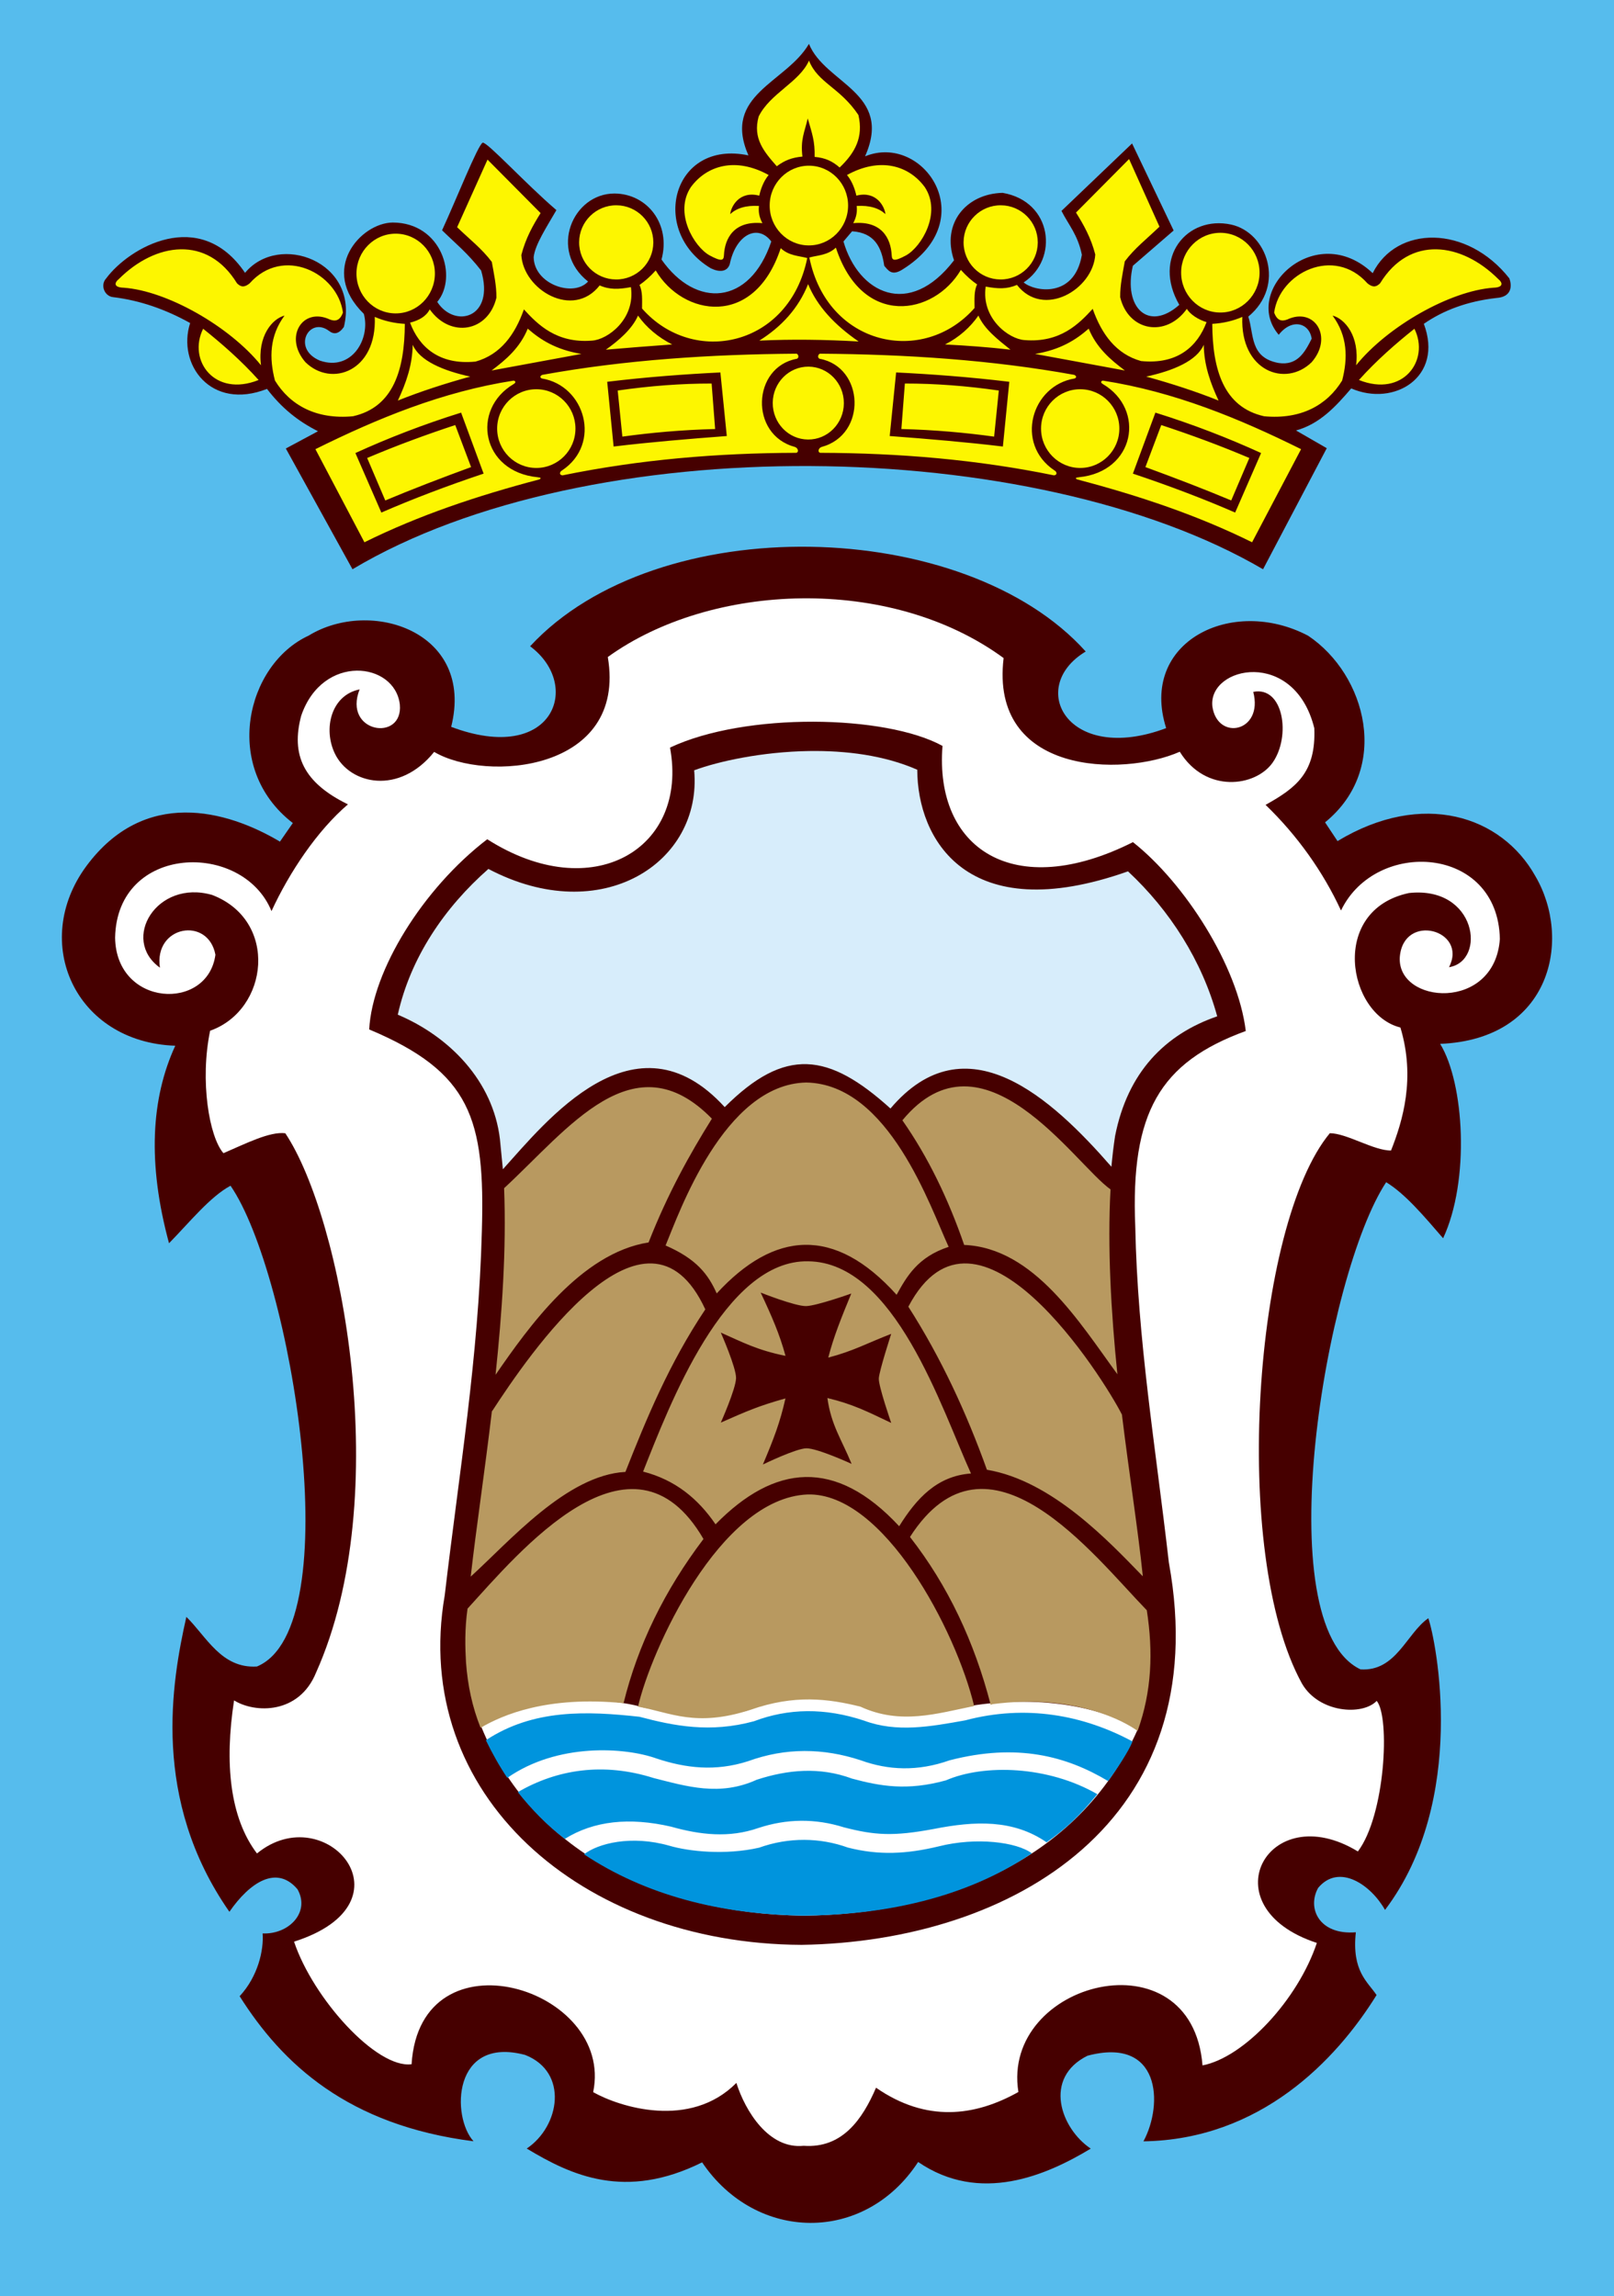
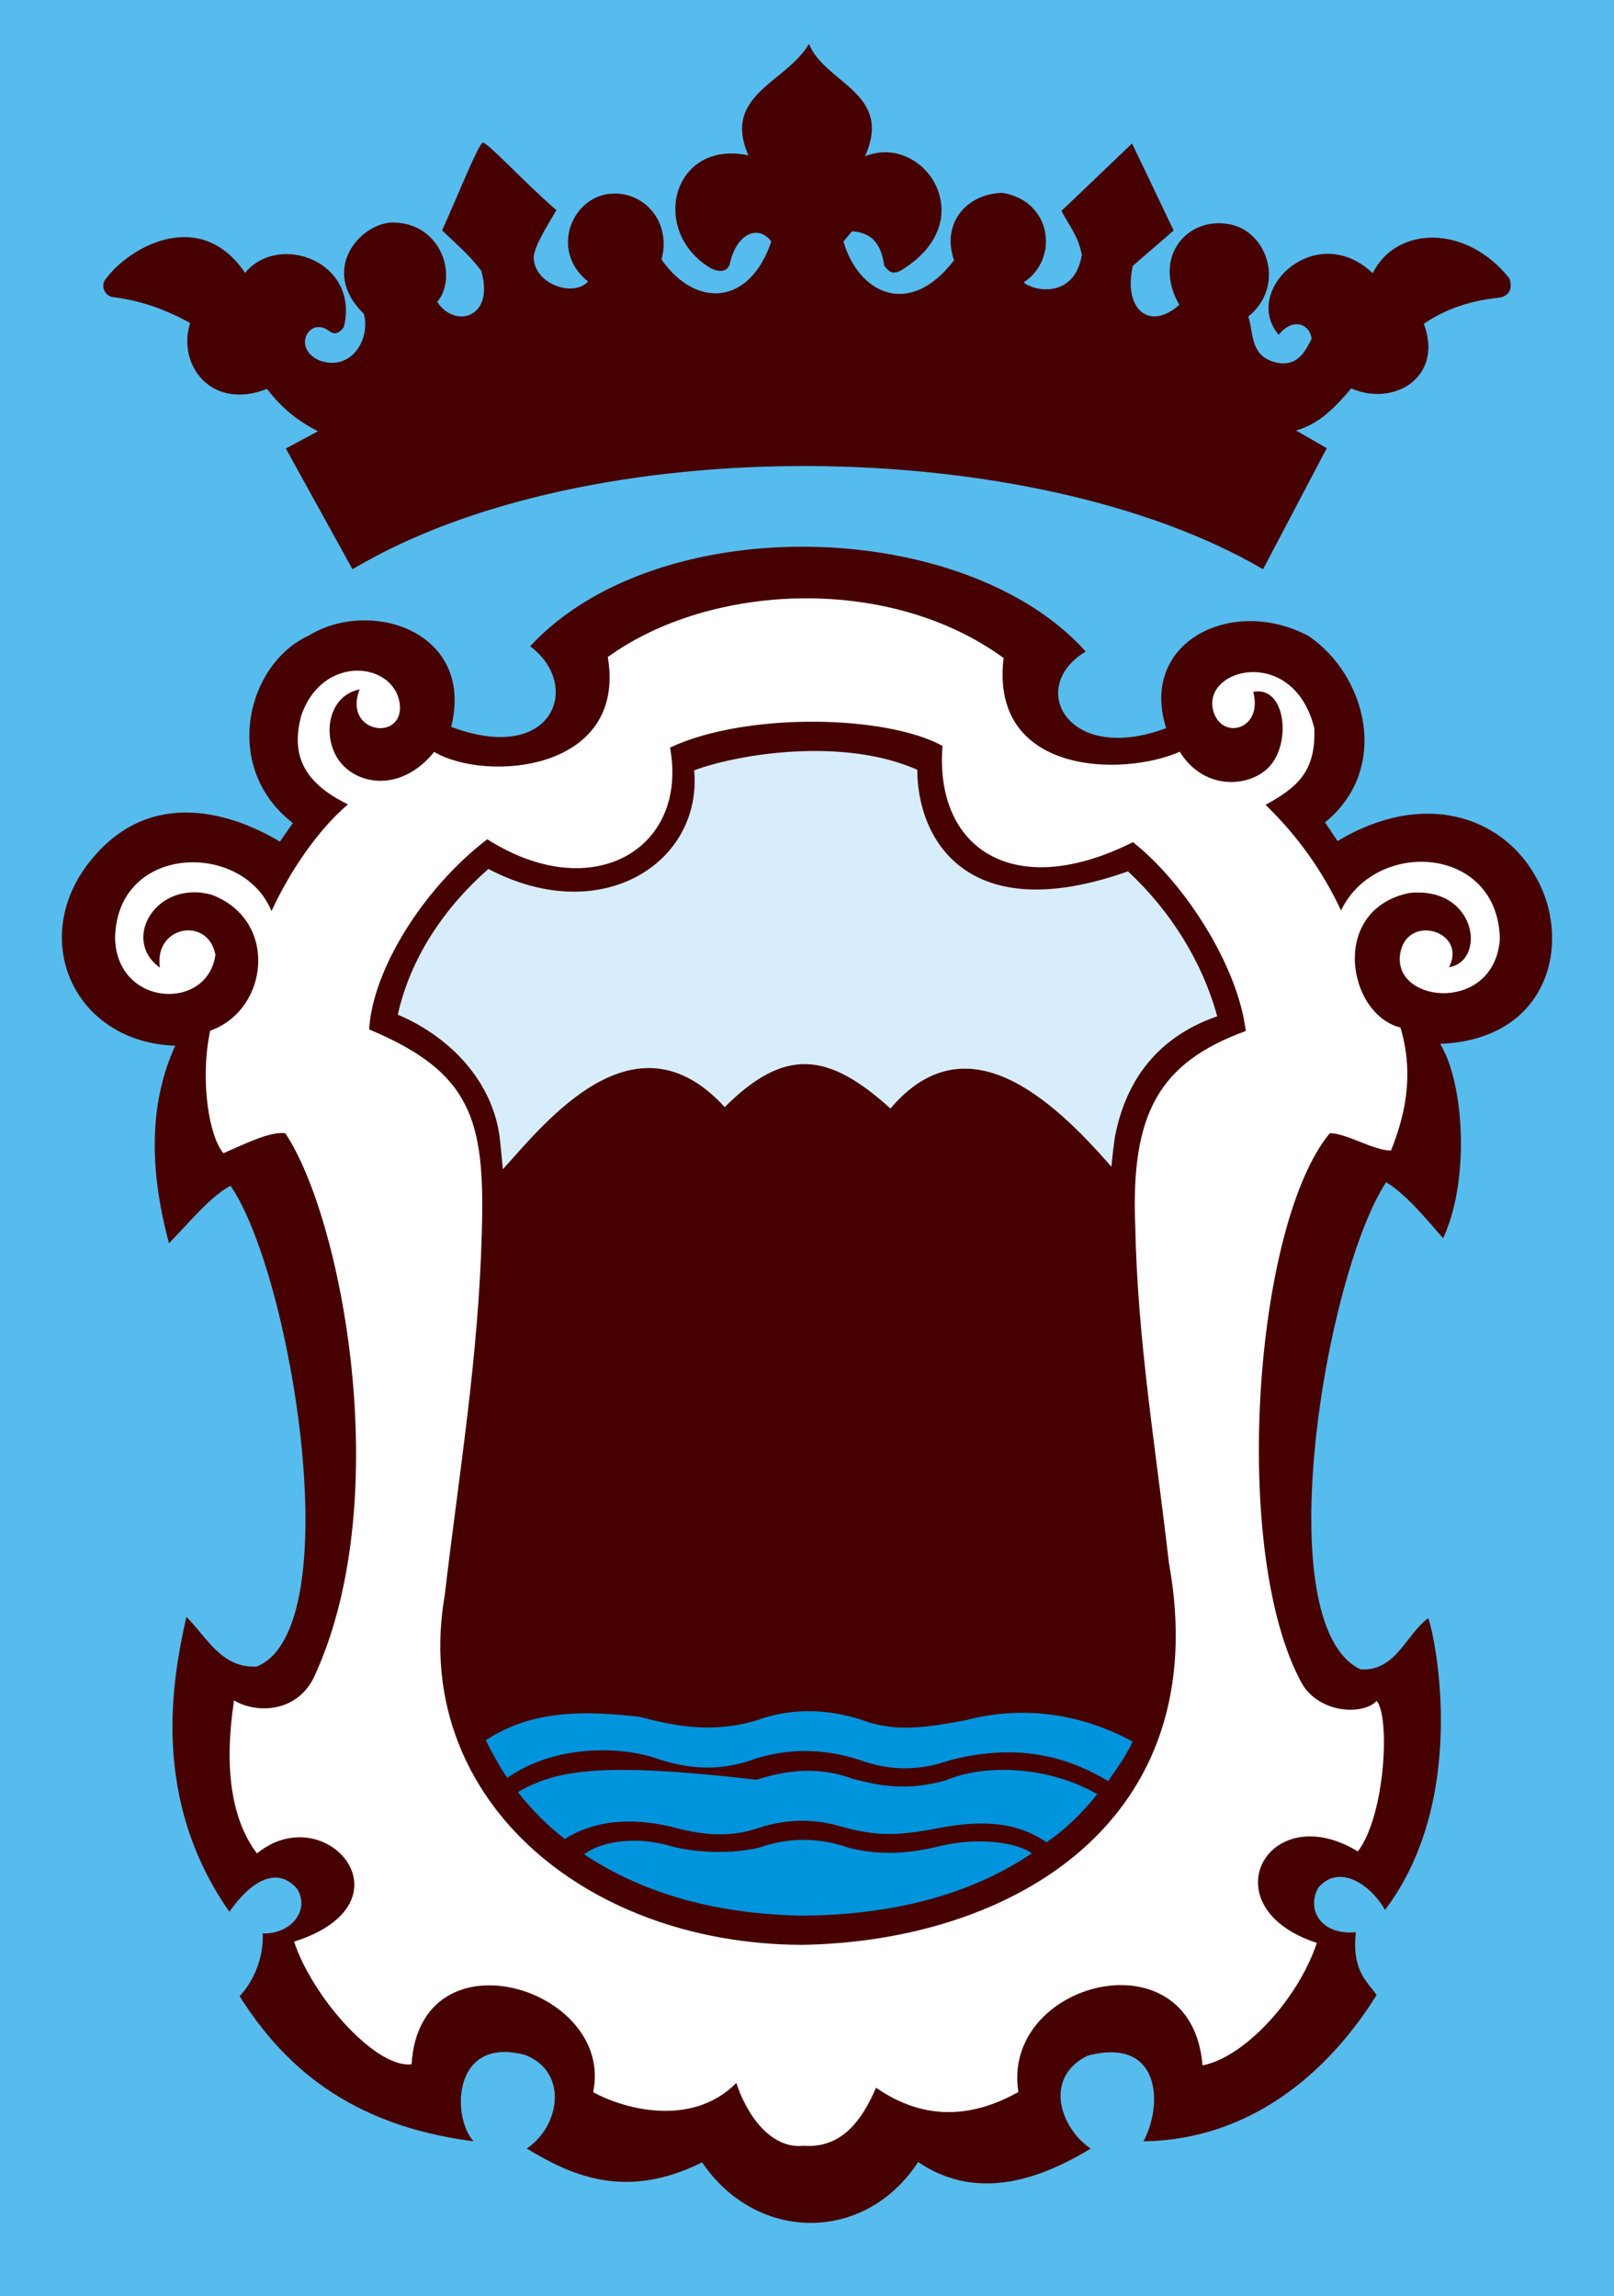
<svg xmlns="http://www.w3.org/2000/svg" xmlns:ns1="http://sodipodi.sourceforge.net/DTD/sodipodi-0.dtd" xmlns:ns2="http://www.inkscape.org/namespaces/inkscape" id="svg1397" ns1:version="0.32" ns2:version="0.46" width="797.587" height="1134.909" ns1:docbase="D:\Inscape-rysunki" ns1:docname="POL_Chełmno_COA.svg" version="1.0" ns2:output_extension="org.inkscape.output.svg.inkscape">
  <defs id="defs1400">
    <ns2:perspective ns1:type="inkscape:persp3d" ns2:vp_x="0 : 550 : 1" ns2:vp_y="0 : 1000 : 0" ns2:vp_z="750 : 550 : 1" ns2:persp3d-origin="375 : 366.66667 : 1" id="perspective67" />
    <ns2:perspective id="perspective2606" ns2:persp3d-origin="372.04724 : 350.78739 : 1" ns2:vp_z="744.09448 : 526.18109 : 1" ns2:vp_y="0 : 1000 : 0" ns2:vp_x="0 : 526.18109 : 1" ns1:type="inkscape:persp3d" />
    <ns2:perspective id="perspective2573" ns2:persp3d-origin="372.04724 : 350.78739 : 1" ns2:vp_z="744.09448 : 526.18109 : 1" ns2:vp_y="0 : 1000 : 0" ns2:vp_x="0 : 526.18109 : 1" ns1:type="inkscape:persp3d" />
  </defs>
  <ns1:namedview ns2:window-height="818" ns2:window-width="903" ns2:pageshadow="2" ns2:pageopacity="0.0" borderopacity="1.0" bordercolor="#666666" pagecolor="#ffffff" id="base" showguides="true" ns2:guide-bbox="true" ns2:zoom="0.50375016" ns2:cx="446.10859" ns2:cy="549.90583" ns2:window-x="143" ns2:window-y="16" ns2:current-layer="svg1397" showgrid="false" />
  <g id="g3238" transform="translate(-6.061,48.73)" style="stroke:none">
    <rect y="-48.73" x="6.061" height="1134.909" width="797.587" id="rect3543" style="fill:#56bced;fill-opacity:1;stroke:none;stroke-width:8.469;stroke-miterlimit:4;stroke-dasharray:none;stroke-opacity:1" />
    <path d="M 353.028,1020.025 C 314.959,1038.943 288.286,1026.429 266.362,1013.196 C 282.785,1002.171 287.124,975.385 265.578,966.932 C 229.654,957.372 229.061,997.519 240.062,1009.599 C 177.857,1001.688 145.558,971.271 124.485,937.908 C 133.583,928.075 136.452,915.125 135.843,906.878 C 148.66,907.46 159.509,896.514 153.091,885.072 C 142.754,872.766 129.391,881.76 119.425,896.176 C 80.692,840.669 90.923,782.586 98.153,750.426 C 107.933,759.928 115.415,776.084 133.037,774.946 C 179.019,755.846 149.937,580.744 119.98,537.317 C 109.85,542.757 99.72,555.405 89.59,565.747 C 78.899,526.315 80.676,494.217 92.669,468.129 C 43.184,466.381 20.98,416.966 48.776,379.29 C 77.49,340.553 118.037,351.572 144.398,367.246 L 150.769,358.062 C 115.5,330.873 127.637,279.702 158.575,265.434 C 189.1,246.7 240.801,263.3 229.022,310.523 C 279.484,329.523 294.026,289.996 268.027,270.693 C 330.992,202.646 482.849,206.74 542.587,273.285 C 513.153,290.943 533.704,329.435 582.344,311.149 C 568.813,268.502 614.807,245.675 652.491,265.478 C 681.246,284.72 693.526,331.16 660.864,357.719 L 667.019,366.986 C 709.214,341.52 748.183,354.615 764.76,384.261 C 783.046,415.431 772.728,464.959 717.738,467.208 C 729.706,486.688 732.477,534.873 719.199,563.284 C 709.817,552.426 700.435,541.267 691.053,535.589 C 661.096,581.017 631.898,754.271 678.38,776.374 C 696.003,777.512 701.104,758.586 711.885,751.087 C 715.611,761.726 731.727,840.749 690.492,895.255 C 683.528,882.841 667.795,872.038 657.458,884.344 C 651.812,894.409 657.974,907.787 676.073,906.304 C 673.995,925.567 681.872,930.682 686.311,937.334 C 666.239,969.696 628.82,1008.735 571.119,1009.639 C 581.118,991.052 579.393,957.759 543.469,967.319 C 521.423,978.275 530.145,1003.212 545.067,1013.236 C 523.142,1026.469 490.337,1040.752 459.775,1019.832 C 433.286,1060.417 379.649,1059.47 353.028,1020.025 z M 180.254,232.627 L 147.31,172.941 L 163.201,164.415 C 153.034,159.281 145.082,152.745 138.009,143.486 C 110.175,154.428 93.475,131.249 100.027,110.931 C 87.868,104.163 75.239,99.742 62.046,98.141 C 57.791,97.812 55.387,92.219 58.558,88.839 C 69.734,73.745 104.786,53.101 127.157,86.126 C 143.907,65.88 183.883,80.591 175.99,112.869 C 173.536,116.346 171.081,116.759 168.627,114.806 C 158.811,107.465 150.024,123.607 164.149,129.509 C 179.83,134.93 189.249,118.752 185.853,106.387 C 163.538,84.571 184.287,61.426 200.127,61.256 C 224.354,61.314 232.442,88.167 222.135,100.491 C 230.788,113.855 250.806,108.496 243.814,84.964 C 237.097,76.306 231.236,71.679 224.519,65.091 C 231.209,50.657 242.202,22.879 244.59,21.79 C 246.931,21.444 265.554,41.867 281.021,55.121 C 276.367,63.185 270.41,72.221 269.781,78.375 C 269.966,91.777 289.482,98.383 296.672,90.414 C 277.124,75.024 289.05,46.914 309.734,46.916 C 326.113,47.048 337.655,62.22 332.955,79.538 C 349.918,103.791 376.539,102.36 387.214,70.624 C 380.517,61.743 369.689,67.174 366.673,81.863 C 365.387,85.747 361.455,85.885 357.355,83.892 C 326.745,65.662 338.198,20.086 375.909,28.074 C 362.742,-2.042 394.627,-7.783 405.817,-27.043 C 413.839,-7.273 447.529,-2.977 433.543,28.543 C 462.3,16.768 491.789,59.757 452.012,84.487 C 446.776,87.791 445.028,84.99 443.024,82.638 C 441.722,73.625 438.369,66.321 427.133,65.585 L 422.87,70.624 C 430.208,96.125 455.277,108.986 477.517,79.925 C 471.188,61.718 483.566,46.963 501.546,46.595 C 526.165,50.799 529.392,79.44 511.921,90.852 C 516.967,95.317 537.015,99.055 540.69,77.212 C 538.671,67.3 534.122,62.445 530.614,55.509 L 565.495,22.178 L 586.036,65.198 L 565.882,82.638 C 561.023,103.388 573.624,115.442 588.838,101.942 C 575.329,78.588 592.66,57.606 614.402,62.261 C 632.282,66.122 641.539,92.422 622.929,107.756 C 625.829,116.53 623.541,128.071 637.969,130.697 C 647.119,132.012 650.826,125.551 654.247,118.682 C 653.078,110.725 644.365,108.503 637.969,116.744 C 619.34,94.961 656.264,59.616 684.403,86.29 C 696.186,62.635 730.955,62.278 751.914,88.839 C 753.508,93.094 752.694,98.029 745.713,98.529 C 731.076,100.17 719.3,104.671 709.669,111.318 C 719.552,137.592 695.024,152.472 673.789,143.248 C 666.132,152.191 658.247,160.816 646.496,164.027 L 661.7,172.792 L 630.218,232.627 C 517.119,166.397 297.108,162.84 180.254,232.627 z" style="fill:#460000;fill-opacity:1;fill-rule:evenodd;stroke:none;stroke-width:1px;stroke-linecap:butt;stroke-linejoin:miter;stroke-opacity:1" id="path2431" />
    <g transform="translate(-1549.349,0)" id="g2413" style="stroke:none">
      <path id="path2438" style="fill:#ffffff;fill-opacity:1;fill-rule:evenodd;stroke:none;stroke-width:1.045;stroke-linecap:butt;stroke-linejoin:miter;stroke-miterlimit:4;stroke-dasharray:none;stroke-opacity:1" d="M 1952.553,1011.837 C 1935.305,1013.623 1923.728,994.722 1919.302,980.761 C 1896.393,1003.863 1861.47,992.623 1848.534,985.319 C 1859.224,933.831 1763.065,904.441 1758.791,971.531 C 1741.443,973.772 1710.055,938.919 1700.724,910.944 C 1761.197,891.652 1716.316,839.535 1682.398,867.352 C 1668.953,849.654 1666.299,822.636 1671.081,791.69 C 1681.399,798.135 1703.249,798.635 1711.63,777.882 C 1750.768,690.456 1724.24,553.078 1696.395,511.383 C 1688.622,510.45 1676.947,516.47 1665.829,521.237 C 1658.799,513.225 1654.106,485.512 1659.244,460.715 C 1688.25,450.465 1693.193,406.241 1660.248,393.601 C 1632.905,385.728 1614.93,415.535 1634.436,429.542 C 1631.332,408.763 1658.273,404.049 1661.862,423.151 C 1658.074,451.338 1612.784,449.011 1612.291,414.715 C 1613.199,368.378 1675.353,366.754 1689.576,401.589 C 1698.409,382.413 1712.142,361.837 1727.354,348.827 C 1705.318,338.089 1699.118,324.352 1704.244,305.066 C 1714.75,274.125 1750.601,278.351 1752.994,299.513 C 1754.722,318.173 1724.693,313.495 1733.116,292.015 C 1719.01,294.82 1714.974,311.595 1720.948,323.844 C 1728.358,339.037 1752.69,344.397 1769.955,322.902 C 1795.501,338.022 1865.317,332.671 1855.766,276.004 C 1906.76,239.172 1995.178,235.335 2051.366,276.526 C 2044.414,334.167 2109.95,335.35 2138.418,322.826 C 2151.287,343.587 2175.89,340.116 2184.273,328.249 C 2193.491,315.201 2189.667,290.206 2174.724,293.238 C 2179.9,313.096 2157.014,317.773 2154.521,300.412 C 2152.369,280.548 2195.038,271.452 2204.894,311.159 C 2205.8,333.043 2196.029,340.611 2180.811,349.076 C 2196.348,364.034 2209.257,382.117 2218.09,401.293 C 2235.21,365.581 2295.685,369.035 2296.594,415.372 C 2294.044,451.46 2245.721,447.622 2247.141,424.335 C 2248.917,402.058 2280.993,410.921 2271.459,429.318 C 2290.144,426.282 2285.151,389.004 2251.639,392.656 C 2212.201,401.075 2221.326,452.661 2247.448,459.12 C 2255.006,484.242 2248.542,505.41 2242.811,519.915 C 2234.291,520.018 2220.992,511.4 2212.57,511.36 C 2175.078,556.496 2163.357,718.86 2198.762,783.326 C 2207.142,797.91 2228.667,799.359 2235.739,791.94 C 2242.47,800.159 2239.874,848.656 2226.428,866.354 C 2181.796,839.188 2152.175,893.901 2206.154,911.57 C 2196.823,939.545 2170.34,968.1 2149.653,972.105 C 2144.404,906.314 2049.926,930.509 2058.668,985.244 C 2037.175,997.314 2013.175,1000.385 1988.318,983.127 C 1981.619,998.712 1971.662,1013.205 1952.553,1011.837 z M 1886.515,320.773 C 1895.8,370.904 1848.126,399.187 1796.194,366.073 C 1764.266,390.53 1739.417,431.014 1737.853,460.069 C 1788.133,481.213 1795.176,504.276 1793.525,559.848 C 1791.889,622.457 1782.311,678.877 1775.188,739.707 C 1758.133,838.133 1842.612,912.032 1951.535,912.52 C 2055.794,910.885 2156.379,851.52 2133.023,723.557 C 2126.407,665.845 2117.558,613.826 2116.423,557.514 C 2114.073,501.241 2128.453,476.393 2171.032,460.85 C 2167.143,428.691 2140.909,387.76 2115.282,367.503 C 2056.35,397.117 2017.141,370.732 2021.169,319.941 C 1993.059,304.491 1923.726,303.223 1886.515,320.773 z" />
      <g id="g3395" transform="translate(15.886,0)" style="stroke:none">
        <path ns1:nodetypes="cccccccccccccc" id="path3313" d="M 1939.406,322.469 C 1916.179,322.821 1894.58,327.53 1882.562,332 C 1886.676,377.623 1836.774,410.15 1780.875,380.75 C 1759.216,399.783 1742.417,424.447 1736.094,452.781 C 1761.686,463.598 1783.135,485.512 1786.562,514.219 L 1788.031,529.188 C 1809.116,505.905 1853.193,449.726 1897.656,498.469 C 1927.563,468.606 1948.968,471.495 1979.562,499.156 C 2016.897,455.11 2059.182,494.01 2088.75,527.938 C 2089.213,522.727 2089.82,517.645 2090.562,512.75 C 2096.773,481.171 2115.253,462.484 2141.031,453.594 C 2133.547,426.227 2117.715,401.278 2096.938,381.938 C 2017.002,410.264 1992.829,365.58 1992.812,331.719 C 1976.521,324.556 1957.472,322.195 1939.406,322.469 z" style="fill:#d7edfb;fill-opacity:1;fill-rule:evenodd;stroke:none;stroke-width:1.772;stroke-linecap:butt;stroke-linejoin:miter;stroke-miterlimit:4;stroke-dasharray:none;stroke-opacity:1" />
        <g transform="translate(0,1.197)" id="g3391" style="stroke:none">
-           <path style="fill:#ffffff;fill-opacity:1;fill-rule:evenodd;stroke:none;stroke-width:1px;stroke-linecap:butt;stroke-linejoin:miter;stroke-opacity:1" d="M 1777.441,803.733 C 1801.894,863.932 1863.219,895.836 1936.529,896.899 C 2003.008,896.265 2072.007,871.323 2101.577,805.206 C 2084.29,792.951 2050.915,787.963 2018.988,793.253 C 1999.116,795.744 1985.035,801.749 1966.33,793.745 C 1951.2,787.626 1929.194,787.485 1908.563,795.578 C 1886.089,800.784 1873.781,795.954 1858.262,794.203 C 1830.253,785.906 1789.597,792.772 1777.441,803.733 z" id="path3364" ns1:nodetypes="cccccccc" />
-           <path id="path3376" style="fill:#0094dd;fill-opacity:1;fill-rule:evenodd;stroke:none;stroke-width:1px;stroke-linecap:butt;stroke-linejoin:miter;stroke-opacity:1" d="M 2099.188,810.807 C 2075.001,797.768 2046.547,792.383 2016.522,800.363 C 1999.189,803.475 1982.718,806.507 1966.524,800.506 C 1947.221,794.072 1929.089,794.368 1912.126,800.802 C 1890.444,806.706 1872.586,803.115 1855.536,798.596 C 1829.716,795.761 1803.147,794.652 1779.624,810.189 C 1782.562,816.317 1786.495,823.311 1790.207,828.796 C 1815.049,811.432 1848.358,813.611 1864.013,819.239 C 1878.303,823.972 1893.007,825.764 1909.198,820.555 C 1927.769,813.8 1946.34,814.006 1964.911,820.117 C 1978.444,825.021 1992.909,825.731 2008.78,820.117 C 2042.144,811.477 2066.57,818.054 2087.123,830.377 C 2091.387,824.519 2097.332,815.609 2099.188,810.807 z M 2003.364,862.657 C 2022.079,857.92 2042.114,860.565 2049.401,866.087 C 2016.158,888.613 1975.737,896.525 1936.529,896.899 C 1895.383,896.302 1858.463,886.738 1828.131,866.58 C 1834.965,861.223 1851.416,856.927 1870.367,862.345 C 1879.983,865.163 1897.963,867.088 1914.64,863.296 C 1929.334,858.037 1944.755,858.274 1958.546,863.25 C 1973.992,867.17 1987.504,866.451 2003.364,862.657 z M 1795.418,835.84 C 1801.994,844.171 1810.096,852.548 1818.638,858.948 C 1832.922,850.039 1850.482,848.146 1871.146,852.907 C 1885.5,856.975 1899.854,858.591 1914.208,853.591 C 1928.334,848.925 1942.46,848.801 1956.586,853.249 C 1971.635,857.135 1980.882,857.819 2001.012,854.039 C 2021.206,850.071 2040.145,849.209 2056.715,860.645 C 2065.865,854.286 2073.22,847.395 2081.782,836.852 C 2057.385,822.777 2025.817,821.867 2006.929,830.031 C 1987.736,835.331 1974.39,832.864 1960.597,829.165 C 1944.501,823.184 1928.665,824.769 1913.479,829.713 C 1895.218,838.034 1878.988,833.033 1862.512,828.868 C 1837.688,821.005 1814.775,824.572 1795.418,835.84 z" ns1:nodetypes="cccccccccccccccccccccccccccccccccc" />
+           <path id="path3376" style="fill:#0094dd;fill-opacity:1;fill-rule:evenodd;stroke:none;stroke-width:1px;stroke-linecap:butt;stroke-linejoin:miter;stroke-opacity:1" d="M 2099.188,810.807 C 2075.001,797.768 2046.547,792.383 2016.522,800.363 C 1999.189,803.475 1982.718,806.507 1966.524,800.506 C 1947.221,794.072 1929.089,794.368 1912.126,800.802 C 1890.444,806.706 1872.586,803.115 1855.536,798.596 C 1829.716,795.761 1803.147,794.652 1779.624,810.189 C 1782.562,816.317 1786.495,823.311 1790.207,828.796 C 1815.049,811.432 1848.358,813.611 1864.013,819.239 C 1878.303,823.972 1893.007,825.764 1909.198,820.555 C 1927.769,813.8 1946.34,814.006 1964.911,820.117 C 1978.444,825.021 1992.909,825.731 2008.78,820.117 C 2042.144,811.477 2066.57,818.054 2087.123,830.377 C 2091.387,824.519 2097.332,815.609 2099.188,810.807 z M 2003.364,862.657 C 2022.079,857.92 2042.114,860.565 2049.401,866.087 C 2016.158,888.613 1975.737,896.525 1936.529,896.899 C 1895.383,896.302 1858.463,886.738 1828.131,866.58 C 1834.965,861.223 1851.416,856.927 1870.367,862.345 C 1879.983,865.163 1897.963,867.088 1914.64,863.296 C 1929.334,858.037 1944.755,858.274 1958.546,863.25 C 1973.992,867.17 1987.504,866.451 2003.364,862.657 z M 1795.418,835.84 C 1801.994,844.171 1810.096,852.548 1818.638,858.948 C 1832.922,850.039 1850.482,848.146 1871.146,852.907 C 1885.5,856.975 1899.854,858.591 1914.208,853.591 C 1928.334,848.925 1942.46,848.801 1956.586,853.249 C 1971.635,857.135 1980.882,857.819 2001.012,854.039 C 2021.206,850.071 2040.145,849.209 2056.715,860.645 C 2065.865,854.286 2073.22,847.395 2081.782,836.852 C 2057.385,822.777 2025.817,821.867 2006.929,830.031 C 1987.736,835.331 1974.39,832.864 1960.597,829.165 C 1944.501,823.184 1928.665,824.769 1913.479,829.713 C 1837.688,821.005 1814.775,824.572 1795.418,835.84 z" ns1:nodetypes="cccccccccccccccccccccccccccccccccc" />
        </g>
-         <path ns1:nodetypes="ccccccccccccccccccccccccccccccccccccccccccccccccscccsccccccccccccccccc" d="M 2106.239,747.15 C 2109.414,767.749 2108.723,787.253 2101.683,806.802 C 2096.092,802.658 2071.361,788.153 2029.975,793.552 L 2029.106,793.927 C 2021.045,762.764 2007.979,734.938 1989.207,710.915 C 2027.588,651.086 2079.879,720.039 2106.239,747.15 z M 2093.943,650.431 C 2097.529,679.84 2101.938,707.684 2104.256,730.21 L 2104.085,730.195 C 2087.804,713.442 2059.476,683.068 2027.232,677.71 C 2017.224,649.865 2004.829,622.815 1988.404,597.108 C 2022.264,532.762 2084.837,632.463 2093.943,650.431 z M 2088.306,539.13 C 2086.775,567.555 2088.516,599.406 2091.697,630.45 L 2091.767,630.581 C 2072.919,604.826 2050.502,568.023 2015.985,566.581 C 2008.189,544.012 1998.251,523.278 1985.458,504.992 C 2025.232,456.759 2070.581,526.634 2088.306,539.13 z M 1772.134,730.517 C 1774.779,707 1779.05,678.756 1782.628,648.536 L 1782.698,648.758 C 1800.446,621.54 1858.799,535.076 1888.063,598.445 C 1870.154,625.218 1858.89,652.669 1848.58,678.766 C 1819.585,680.32 1791.336,713.079 1772.134,730.517 z M 1847.666,793.074 C 1809.908,789.32 1787.79,798.912 1777.023,805.24 C 1772.845,794.785 1770.655,784.252 1769.808,772.904 C 1769.378,765.515 1769.126,756.493 1770.562,746.348 C 1795.781,718.73 1851.769,650.98 1887.161,711.932 C 1868.04,737.174 1854.753,764.221 1847.666,793.074 z M 1784.414,630.766 C 1787.57,600.537 1789.831,568.96 1788.631,538.549 C 1820.403,509.182 1852.734,464.728 1891.318,504.183 C 1880.307,521.851 1869.575,541.048 1860.033,565.343 C 1826.553,570.612 1800.6,607.33 1784.414,630.766 z M 1893.704,590.548 C 1889.526,581.223 1883.853,573.558 1868.434,566.858 C 1874.862,551.463 1897.192,487.144 1937.926,486.311 C 1978.877,487.026 1999.37,548.269 2008.319,567.535 C 1993.005,572.557 1987.606,582.186 1982.598,591.225 C 1951.852,557.063 1922.045,559.767 1893.704,590.548 z M 1915.42,590.135 C 1921.013,602.07 1924.78,610.665 1927.696,621.413 C 1913.749,618.594 1906.486,614.682 1895.723,609.906 C 1895.723,609.906 1903.403,627.338 1903.259,632.451 C 1903.102,637.858 1895.723,654.398 1895.723,654.398 C 1908.615,648.725 1914.093,646.256 1927.669,642.442 C 1924.963,654.441 1921.987,662.137 1916.519,675.112 C 1916.519,675.112 1932.89,667.148 1938.022,667.105 C 1943.53,667.058 1960.359,674.798 1960.359,674.798 C 1955.26,662.431 1950.269,655.672 1948.392,642.254 C 1960.898,645.255 1967.699,648.738 1979.931,654.555 C 1979.931,654.555 1973.651,636.46 1973.808,632.608 C 1973.959,628.909 1979.931,610.534 1979.931,610.534 C 1967.736,615.256 1961.289,619.006 1948.833,622.262 C 1951.494,611.862 1955.314,602.519 1960.202,590.606 C 1960.202,590.606 1943.059,596.708 1937.866,596.811 C 1932.451,596.917 1915.42,590.135 1915.42,590.135 z M 1857.323,678.609 C 1873.356,682.74 1884.609,692.182 1893.119,704.671 C 1922.187,675.057 1952.288,671.635 1983.866,705.613 C 1992.38,691.956 2002.533,680.757 2019.348,679.551 C 2004.728,647.334 1981.738,575.188 1938.963,574.674 C 1897.542,573.763 1870.277,646.001 1857.323,678.609 z M 1854.811,794.79 C 1861.051,767.489 1894.991,691.657 1938.649,689.913 C 1976.139,688.945 2011.923,756.99 2020.918,794.476 C 2002.628,798.142 1984.606,803.957 1964.711,794.79 C 1948.841,790.84 1932.056,788.718 1910.389,796.36 C 1883.209,805.108 1871.086,797.725 1854.811,794.79 z" style="fill:#b89960;fill-opacity:1;fill-rule:evenodd;stroke:none;stroke-width:1.772;stroke-linecap:butt;stroke-linejoin:miter;stroke-miterlimit:4;stroke-dasharray:none;stroke-opacity:1" id="path3343" />
      </g>
    </g>
-     <path d="M 161.931,173.274 L 186.149,219.288 C 213.168,205.927 241.611,196.384 272.54,188.236 C 273.912,187.561 272.988,187.274 271.773,187.155 C 243.991,184.45 238.629,153.655 259.874,141.099 C 261.453,140.166 260.506,139.446 259.819,139.401 C 224.653,144.849 192.55,158.084 161.931,173.274 z M 233.921,155.213 L 245.045,185.366 C 227.024,191.387 209.748,197.964 194.513,204.609 L 181.689,175.19 C 197.588,167.915 215.312,161.008 233.921,155.213 z M 187.501,177.637 C 202.217,171.381 216.695,166.078 231.028,161.357 L 238.858,182.129 C 223.851,187.627 209.541,193.125 196.453,198.623 L 187.501,177.637 z M 290.431,163.103 C 290.431,173.841 281.764,182.556 271.084,182.556 C 260.405,182.556 251.738,173.841 251.738,163.103 C 251.738,152.365 260.405,143.65 271.084,143.65 C 281.727,143.65 290.373,152.296 290.431,162.997 M 311.308,144.293 L 313.615,167.069 C 327.853,165.125 342.914,163.73 359.454,163.321 L 357.724,140.834 C 342.642,140.817 327.159,142.005 311.308,144.293 z M 309.29,171.97 L 306.119,139.969 C 326.056,137.569 344.411,136.224 362.049,135.356 L 365.22,166.781 C 346.272,168.206 327.476,169.783 309.29,171.97 z M 274.028,136.552 C 272.734,137.147 272.952,137.972 273.806,138.334 C 295.226,141.783 303.525,170.61 283.828,183.767 C 282.587,184.412 282.241,186.056 284.05,186.216 C 322.189,178.394 360.683,175.19 399.415,175.081 C 400.903,174.981 400.61,172.766 398.895,172.186 C 376.274,166.12 377.77,132.662 399.786,128.607 C 401.135,128.171 400.607,126.242 399.637,126.085 C 356.973,126.396 314.915,129.131 274.028,136.552 z M 649.013,173.274 L 624.796,219.288 C 597.776,205.927 569.334,196.384 538.404,188.236 C 537.032,187.561 537.956,187.274 539.171,187.155 C 566.954,184.45 572.315,153.655 551.07,141.099 C 549.491,140.166 550.439,139.446 551.126,139.401 C 586.291,144.849 618.394,158.084 649.013,173.274 z M 577.024,155.213 L 565.899,185.366 C 583.92,191.387 601.197,197.964 616.431,204.609 L 629.256,175.19 C 613.357,167.915 595.632,161.008 577.024,155.213 z M 623.444,177.637 C 608.727,171.381 594.249,166.078 579.916,161.357 L 572.086,182.129 C 587.093,187.627 601.403,193.125 614.491,198.623 L 623.444,177.637 z M 520.513,163.103 C 520.513,173.841 529.181,182.556 539.86,182.556 C 550.539,182.556 559.206,173.841 559.206,163.103 C 559.206,152.365 550.539,143.65 539.86,143.65 C 529.218,143.65 520.572,152.296 520.514,162.997 M 499.636,144.293 L 497.33,167.069 C 483.091,165.125 468.031,163.73 451.49,163.321 L 453.22,140.834 C 468.302,140.817 483.785,142.005 499.636,144.293 z M 501.654,171.97 L 504.825,139.969 C 484.889,137.569 466.534,136.224 448.896,135.356 L 445.724,166.781 C 464.672,168.206 483.469,169.783 501.654,171.97 z M 536.916,136.552 C 538.21,137.147 537.992,137.972 537.139,138.334 C 515.718,141.783 507.419,170.61 527.117,183.767 C 528.357,184.412 528.704,186.056 526.894,186.216 C 488.756,178.394 450.262,175.19 411.53,175.081 C 410.041,174.981 410.335,172.766 412.049,172.186 C 434.671,166.12 433.175,132.662 411.159,128.607 C 409.81,128.171 410.337,126.242 411.307,126.085 C 453.971,126.396 496.029,129.131 536.916,136.552 z M 423.07,150.645 C 422.991,160.588 415.055,168.591 405.355,168.51 C 395.655,168.429 387.846,160.295 387.925,150.353 C 388.004,140.41 395.94,132.407 405.64,132.488 C 415.289,132.568 423.068,140.605 423.071,150.494 M 106.447,113.76 C 115.584,121.044 125.289,129.512 133.856,139.087 C 112.114,147.801 98.698,129.376 106.447,113.76 z M 64.819,89.16 C 62.558,90.963 62.079,93.328 67.188,93.468 C 88.521,95.007 119.394,112.477 135.037,131.808 C 133.242,117.39 140.607,108.801 146.668,107.253 C 139.258,117.303 139.039,128.152 141.93,139.346 C 149.375,151.501 162.279,158.709 180.485,157.009 C 200.608,152.493 205.976,133.84 206.117,111.345 C 200.883,111.036 195.914,109.931 191.255,107.899 C 192.382,134.707 169.888,142.907 157.007,130.3 C 146.173,117.905 155.535,102.858 169.069,109.191 C 171.699,110.186 174.043,109.889 175.531,105.745 C 172.884,86.153 145.953,72.69 129.437,91.314 C 126.252,93.886 124.687,92.68 123.19,91.314 C 108.57,67.414 82.958,71.082 64.819,89.16 z M 220.969,86.628 C 220.882,97.501 212.131,106.254 201.436,106.166 C 190.741,106.077 182.131,97.181 182.218,86.307 C 182.305,75.434 191.056,66.681 201.751,66.769 C 212.389,66.857 220.967,75.647 220.969,86.462 M 209.994,121.684 C 209.876,131.61 206.786,140.471 202.67,149.255 C 213.777,144.781 226.195,140.757 238.426,137.408 C 225.086,134.488 213.464,129.656 209.994,121.684 z M 248.98,134.392 C 263.77,131.664 278.561,128.936 293.351,126.207 C 280.755,124.097 273.191,119.241 266.858,113.715 C 263.024,123.087 256.213,128.986 248.98,134.392 z M 305.446,124.103 C 316.462,123.156 327.397,122.289 338.236,121.519 C 331.356,118.048 325.361,113.02 321.352,107.253 C 318.461,113.921 311.687,119.707 305.446,124.103 z M 328.912,71.216 C 328.83,81.334 320.551,89.479 310.433,89.397 C 300.315,89.314 292.17,81.036 292.253,70.918 C 292.335,60.8 300.613,52.655 310.731,52.737 C 320.795,52.819 328.91,60.998 328.913,71.062 M 425.161,53.026 C 425.074,63.9 416.324,72.653 405.629,72.564 C 394.934,72.476 386.324,63.579 386.411,52.706 C 386.498,41.832 395.249,33.079 405.944,33.168 C 416.582,33.256 425.159,42.045 425.162,52.861 M 746.42,89.16 C 748.681,90.963 749.16,93.328 744.051,93.468 C 722.718,95.007 691.845,112.477 676.202,131.808 C 677.997,117.39 670.633,108.801 664.571,107.253 C 671.981,117.303 672.2,128.152 669.31,139.346 C 661.864,151.501 648.96,158.709 630.754,157.009 C 610.632,152.493 605.263,133.84 605.123,111.345 C 610.356,111.036 615.325,109.931 619.985,107.899 C 618.857,134.707 641.351,142.907 654.232,130.3 C 665.066,117.905 655.704,102.858 642.17,109.191 C 639.54,110.186 637.197,109.889 635.708,105.745 C 638.355,86.153 665.287,72.69 681.803,91.314 C 684.987,93.886 686.553,92.68 688.049,91.314 C 702.67,67.414 728.282,71.082 746.42,89.16 z M 705.019,113.76 C 695.881,121.044 686.176,129.512 677.61,139.087 C 699.351,147.801 712.767,129.376 705.019,113.76 z M 518.889,71.216 C 518.807,81.334 510.528,89.479 500.41,89.397 C 490.292,89.314 482.147,81.036 482.229,70.918 C 482.312,60.8 490.59,52.655 500.708,52.737 C 510.772,52.819 518.887,60.998 518.889,71.062 M 628.492,86.197 C 628.406,97.07 619.655,105.823 608.96,105.735 C 598.265,105.646 589.655,96.75 589.742,85.876 C 589.829,75.003 598.58,66.25 609.275,66.338 C 619.913,66.426 628.49,75.216 628.493,86.032 M 246.977,30.155 L 231.959,63.575 C 238.332,69.724 244.111,74.101 249.092,80.707 C 250.16,86.681 251.435,92.442 251.375,98.416 C 247.341,115.287 228.719,118.601 218.422,104.186 C 216.682,107.574 213.25,109.609 208.693,110.743 C 213.134,122.627 222.932,131.802 241.054,129.99 C 253.403,126.546 260.568,116.649 264.956,104.186 C 271.765,111.601 280.996,121.038 298.587,119.626 C 306.365,119.177 320.131,108.939 317.835,93.187 C 311.853,94.299 307.328,94.52 302.394,92.341 C 289.286,109.17 264.68,94.549 263.687,77.323 C 265.819,69.026 269.402,62.664 273.205,56.595 L 246.977,30.155 z M 391.865,73.939 C 396.025,77.781 400.819,77.67 404.979,78.804 C 396.136,122.603 348.668,132.582 323.334,103.763 C 323.354,99.59 323.664,95.223 322.065,92.129 C 324.744,90.296 327.423,87.899 330.102,84.938 C 343.348,107.467 378.776,113.813 391.865,73.939 z M 405.402,91.706 C 400.611,103.669 392.282,112.737 381.289,119.626 C 397.348,118.872 413.738,119.113 430.361,120.049 C 418.562,111.94 409.873,102.634 405.402,91.706 z M 600.923,121.684 C 601.04,131.61 604.131,140.471 608.246,149.255 C 597.14,144.781 584.722,140.757 572.491,137.408 C 585.831,134.488 597.452,129.656 600.923,121.684 z M 561.937,134.392 C 547.146,131.664 532.356,128.936 517.566,126.207 C 530.162,124.097 537.726,119.241 544.059,113.715 C 547.893,123.087 554.704,128.986 561.937,134.392 z M 505.404,124.103 C 494.528,122.839 483.779,122.079 473.079,121.519 C 479.959,118.048 485.555,113.02 489.565,107.253 C 492.456,113.921 499.163,119.111 505.404,124.103 z M 564.015,29.89 L 579.033,63.309 C 572.66,69.459 566.882,73.836 561.9,80.442 C 560.832,86.415 559.557,92.177 559.617,98.151 C 563.651,115.022 582.273,118.335 592.57,103.92 C 594.045,106.513 598.272,109.343 602.3,110.477 C 597.859,122.362 588.06,131.537 569.938,129.725 C 557.589,126.281 550.424,116.383 546.037,103.92 C 539.227,111.335 529.996,120.773 512.406,119.361 C 504.628,118.912 490.861,108.674 493.158,92.922 C 499.139,94.034 503.665,94.254 508.598,92.075 C 521.707,108.905 546.312,94.283 547.306,77.058 C 545.173,68.761 541.59,62.399 537.787,56.329 L 564.015,29.89 z M 419.127,73.674 C 414.968,77.515 410.173,77.405 406.013,78.538 C 414.856,122.338 462.324,132.317 487.658,103.497 C 487.639,99.324 487.329,94.958 488.927,91.864 C 486.248,90.031 483.569,87.634 480.89,84.672 C 467.644,107.201 432.216,113.548 419.127,73.674 z M 385.906,37.771 C 383.26,40.895 381.854,45.218 381.27,47.969 C 371.388,45.416 367.32,53.361 366.899,57.087 C 370.071,54.181 374.648,52.68 381.116,53.069 C 380.841,55.565 381.044,58.253 382.815,61.568 C 368.83,60.238 364.2,69.005 363.808,77.484 C 363.68,80.053 362.616,80.676 356.7,77.484 C 349.077,73.251 339.05,56.521 347.428,43.797 C 355.31,33.018 369.591,28.754 385.906,37.771 z M 402.595,28.653 C 397.43,29.141 393.855,30.49 389.924,33.444 C 383.603,26.249 377.969,19.713 380.961,8.874 C 386.616,-2.644 401.143,-8.087 405.84,-18.787 C 410.184,-7.721 421.084,-5.594 430.256,8.101 C 432.826,19.095 428.638,26.748 420.984,34.062 C 417.515,31.041 414.141,29.316 408.622,28.808 C 408.804,21.057 407.425,17.496 405.222,9.801 C 403.605,16.688 401.571,20.249 402.595,28.653 z M 424.612,37.771 C 427.258,40.895 428.664,45.218 429.248,47.969 C 439.13,45.416 443.198,53.361 443.619,57.087 C 440.447,54.181 435.87,52.68 429.402,53.069 C 429.677,55.565 429.474,58.253 427.703,61.568 C 441.688,60.238 446.318,69.005 446.71,77.484 C 446.838,80.053 447.902,80.676 453.818,77.484 C 461.441,73.251 471.469,56.521 463.09,43.797 C 455.208,33.018 440.927,28.754 424.612,37.771 z" style="fill:#fdf600;fill-opacity:1;fill-rule:evenodd;stroke:none;stroke-width:1px;stroke-linecap:butt;stroke-linejoin:miter;stroke-opacity:1" id="path2423" />
  </g>
</svg>